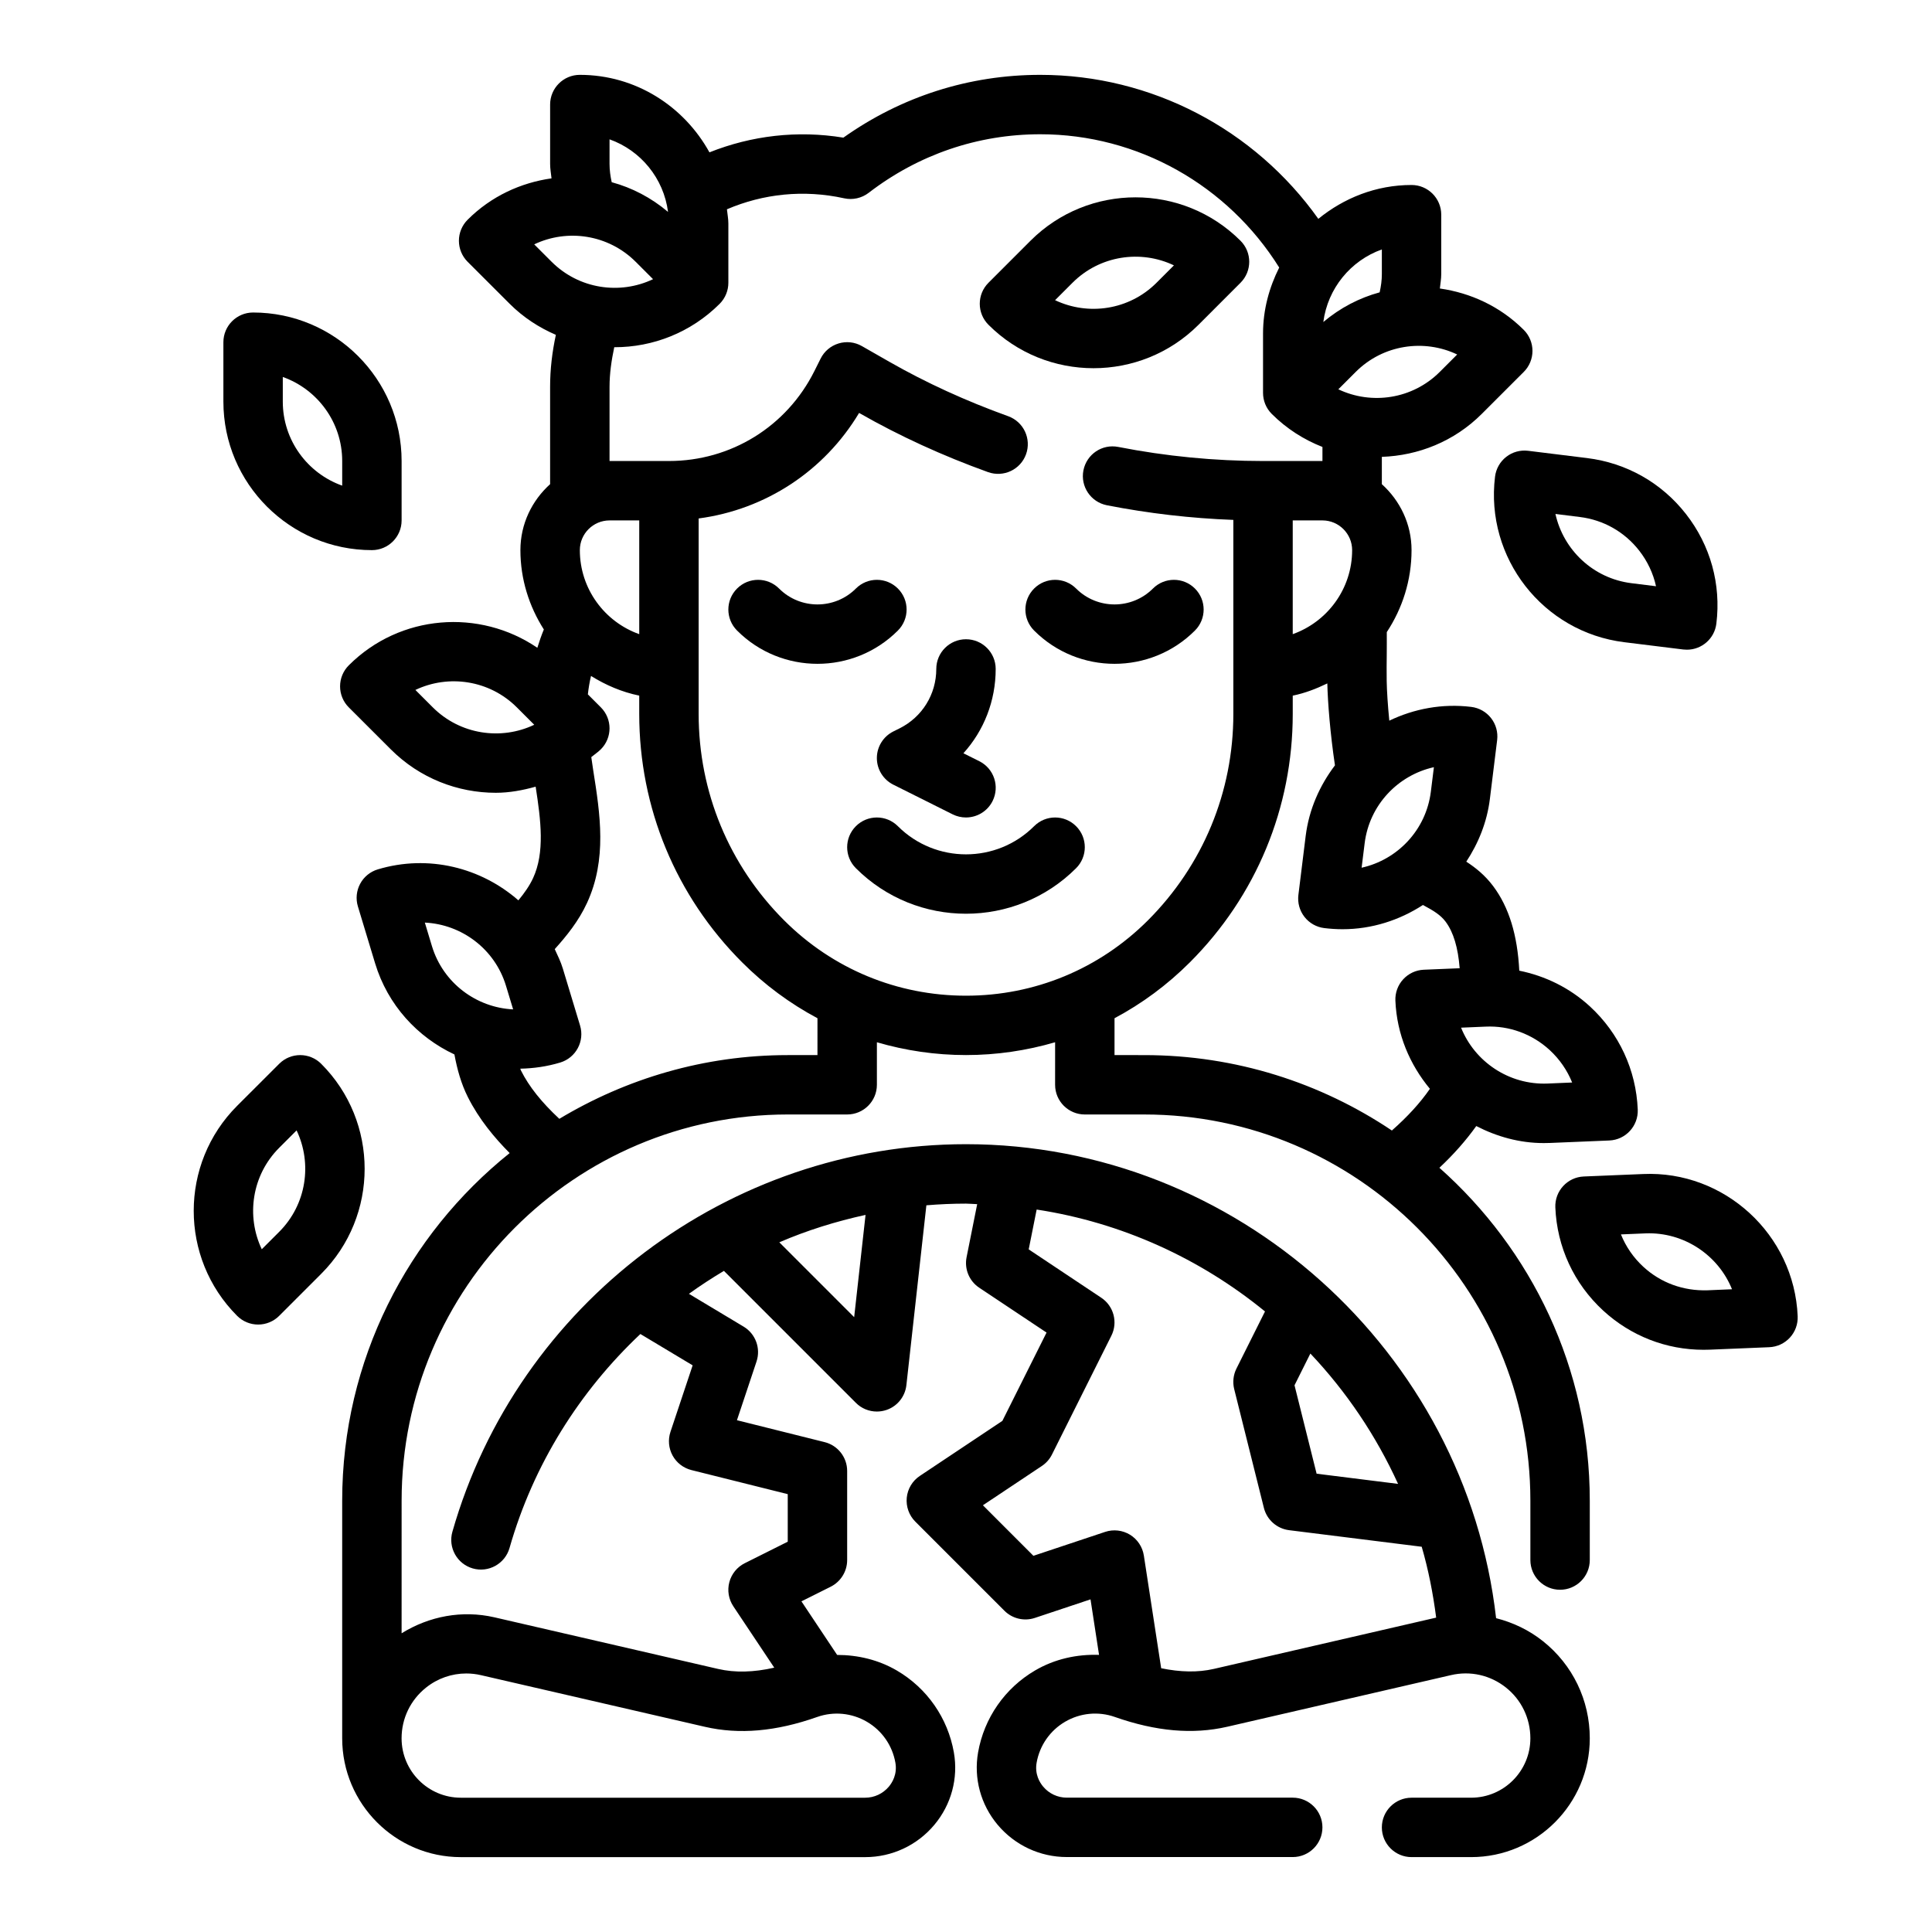
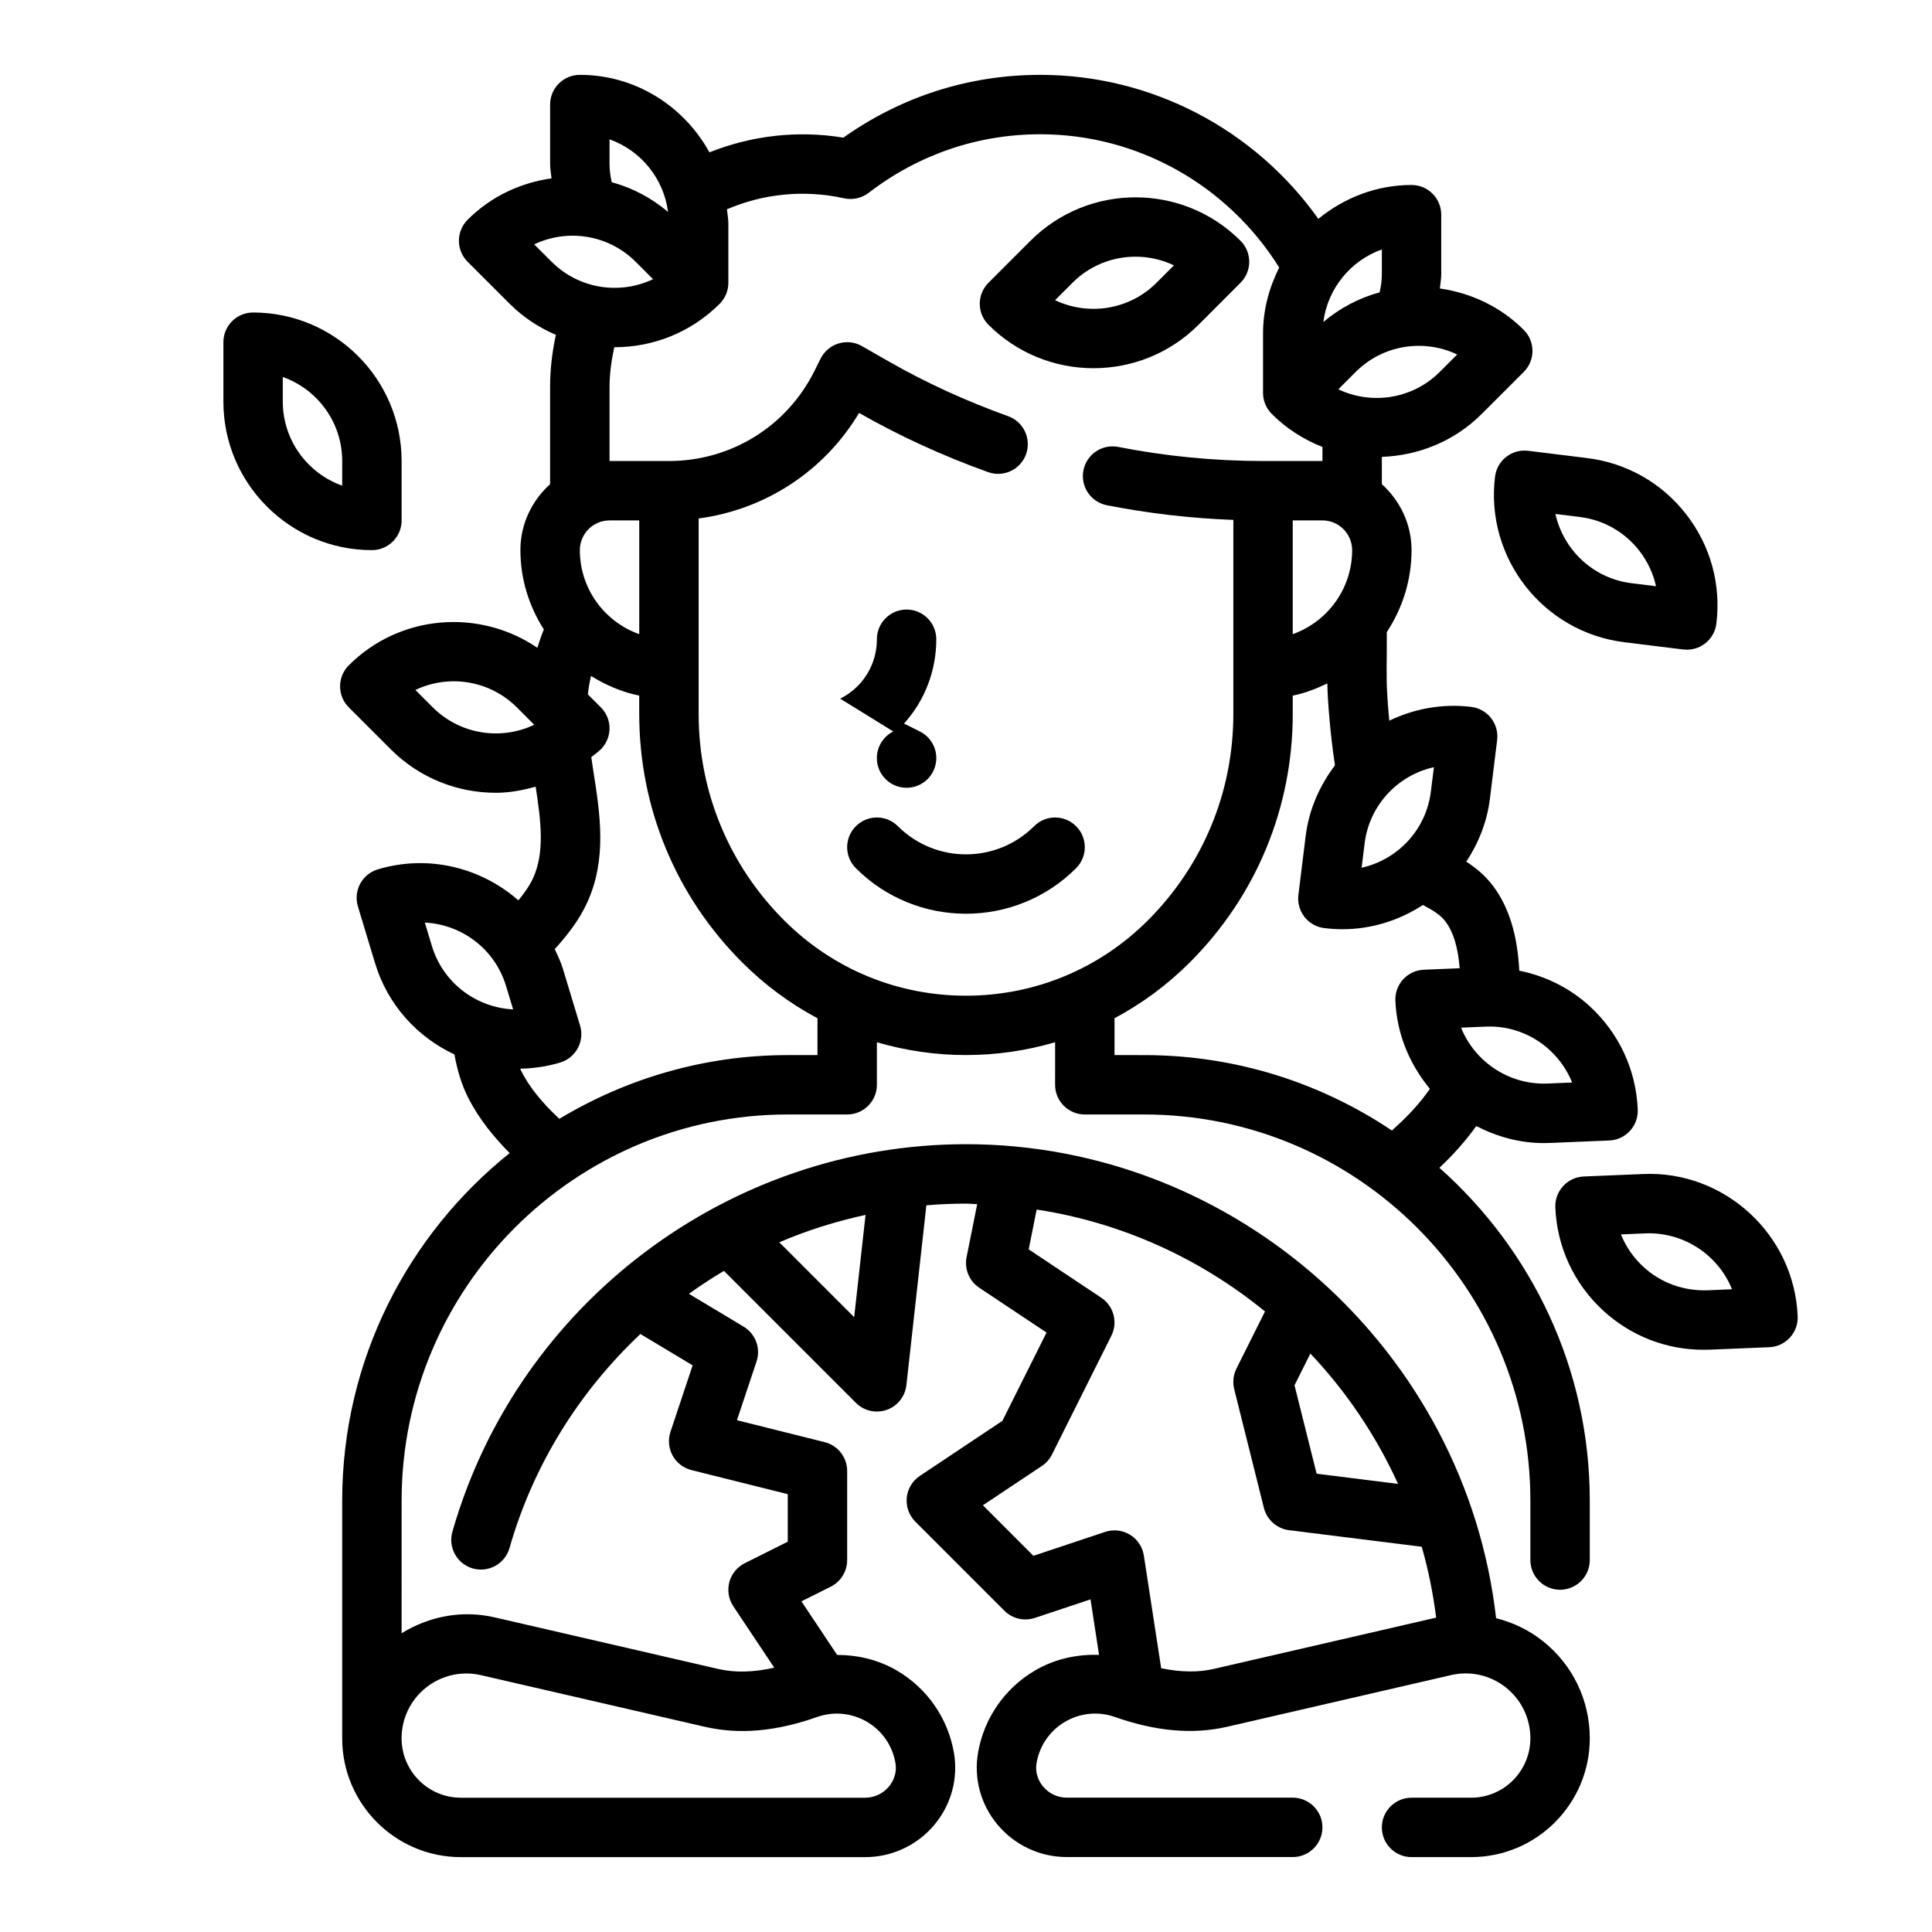
<svg xmlns="http://www.w3.org/2000/svg" fill="#000000" width="800px" height="800px" version="1.1" viewBox="144 144 512 512">
  <g>
    <path d="m525.45 453.48c3.84-3.598 7.055-7.258 9.777-11.066 5.406 2.785 11.43 4.512 17.879 4.512 0.543 0 1.094-0.008 1.645-0.031l15.727-0.652c4.344-0.18 7.715-3.848 7.543-8.195-0.434-10.5-4.938-20.207-12.668-27.332-5.336-4.914-11.801-8.07-18.727-9.477-0.48-9.383-2.699-16.781-6.926-22.418-2.172-2.891-4.637-4.863-7.117-6.473 3.203-4.879 5.488-10.445 6.25-16.617l1.93-15.625c0.25-2.07-0.324-4.156-1.613-5.801-1.281-1.645-3.172-2.715-5.242-2.969-7.723-0.945-15.176 0.504-21.727 3.644-0.41-4.172-0.652-7.934-0.691-10.531-0.039-2.434-0.008-4.863 0.016-7.305 0.023-1.883 0.008-3.754 0.008-5.629 4.121-6.258 6.562-13.703 6.562-21.727 0-6.949-3.078-13.145-7.871-17.477v-7.242c9.621-0.332 19.152-4.055 26.48-11.383l11.133-11.129c1.48-1.48 2.305-3.481 2.305-5.566 0-2.086-0.828-4.094-2.305-5.566-6.25-6.242-14.098-9.809-22.238-10.973 0.133-1.273 0.367-2.543 0.367-3.816v-15.742c0-4.344-3.527-7.871-7.871-7.871-9.398 0-17.926 3.449-24.703 8.973-16.867-23.73-44.207-38.16-73.695-38.16-18.844 0-36.801 5.738-52.176 16.641-12.188-2-24.379-0.535-35.488 3.898-6.707-12.168-19.508-20.539-34.352-20.539-4.344 0-7.871 3.527-7.871 7.871v15.742c0 1.273 0.234 2.543 0.371 3.816-8.141 1.156-15.996 4.723-22.238 10.973-1.48 1.48-2.305 3.481-2.305 5.566 0 2.086 0.828 4.094 2.305 5.566l11.141 11.133c3.621 3.621 7.809 6.32 12.25 8.234-0.984 4.547-1.527 9.145-1.527 13.754v25.82c-4.793 4.32-7.871 10.523-7.871 17.477 0 7.746 2.332 14.934 6.211 21.027-0.66 1.598-1.219 3.219-1.723 4.856-15.312-10.438-36.391-8.926-49.973 4.652-1.48 1.48-2.305 3.481-2.305 5.566s0.828 4.094 2.305 5.566l11.141 11.133c7.676 7.676 17.75 11.508 27.828 11.508 3.566 0 7.102-0.652 10.555-1.621 1.395 8.98 2.457 17.438-0.684 24.238-0.945 2.039-2.312 3.977-3.891 5.887-9.879-8.645-23.789-12.258-37.273-8.203-2 0.605-3.676 1.977-4.66 3.816-0.984 1.836-1.203 3.992-0.598 5.992l4.559 15.074c3.363 11.117 11.258 19.578 21.02 24.16 0.723 3.922 1.793 7.777 3.559 11.289 2.977 5.918 7.047 10.777 11.082 14.848-27.02 21.672-44.383 54.883-44.383 92.117v62.977c0 17.367 14.105 31.488 31.449 31.488h107.15c7.086 0 13.77-3.117 18.324-8.551 4.496-5.359 6.383-12.352 5.18-19.191-1.605-9.125-7.117-17.043-15.113-21.711-4.871-2.844-10.328-4.125-15.824-4.133l-9.461-14.199 7.769-3.883c2.66-1.348 4.348-4.07 4.348-7.055v-23.617c0-3.613-2.465-6.762-5.961-7.637l-23.246-5.809 5.188-15.555c1.164-3.504-0.25-7.344-3.418-9.242l-14.5-8.699c3-2.164 6.102-4.18 9.281-6.078l34.961 34.961c1.496 1.516 3.512 2.316 5.566 2.316 0.875 0 1.754-0.148 2.606-0.441 2.859-1 4.887-3.551 5.219-6.559l5.297-47.656c3.465-0.289 6.969-0.445 10.496-0.445 1 0 1.969 0.117 2.969 0.141l-2.809 14.051c-0.629 3.125 0.691 6.328 3.352 8.094l17.84 11.887-11.707 23.402-21.875 14.586c-1.969 1.309-3.234 3.434-3.465 5.769-0.227 2.348 0.598 4.676 2.266 6.344l23.617 23.617c2.109 2.109 5.227 2.844 8.055 1.906l14.762-4.922 2.258 14.711c-5.871-0.195-11.746 1.078-16.941 4.125-7.996 4.676-13.508 12.586-15.113 21.711-1.203 6.84 0.684 13.84 5.18 19.191 4.566 5.434 11.242 8.551 18.324 8.551l59.879 0.004c4.344 0 7.871-3.527 7.871-7.871s-3.527-7.871-7.871-7.871h-59.875c-2.426 0-4.707-1.07-6.266-2.93-0.883-1.047-2.273-3.273-1.73-6.344 0.805-4.559 3.559-8.516 7.551-10.848 4.008-2.34 8.801-2.801 13.152-1.273 10.949 3.848 20.688 4.691 29.797 2.606l59.316-13.688c5.141-1.195 10.438 0.016 14.555 3.289 4.117 3.269 6.477 8.191 6.477 13.457 0 8.684-7.047 15.742-15.703 15.742h-15.785c-4.344 0-7.871 3.527-7.871 7.871s3.527 7.871 7.871 7.871h15.785c17.34 0.004 31.449-14.121 31.449-31.484 0-10.094-4.527-19.484-12.43-25.758-3.715-2.953-7.949-4.945-12.398-6.078-8.07-70.77-68.859-125.61-140.48-125.61-62.875 0-118.84 42.234-136.11 102.7-1.195 4.18 1.227 8.535 5.406 9.73 4.164 1.195 8.535-1.227 9.73-5.406 6.336-22.199 18.602-41.555 34.684-56.719l13.848 8.305-5.879 17.625c-0.691 2.086-0.488 4.352 0.566 6.281 1.055 1.922 2.867 3.312 4.992 3.848l25.523 6.379v12.602l-11.391 5.699c-2.016 1.008-3.512 2.844-4.086 5.023-0.582 2.18-0.195 4.512 1.055 6.391l10.848 16.27c-5.473 1.242-10.383 1.371-14.863 0.34l-59.316-13.688c-8.551-1.953-17.238-0.301-24.578 4.234l0.004-35.148c0-56.426 45.91-102.34 102.34-102.34h15.742c4.344 0 7.871-3.527 7.871-7.871v-11.266c7.578 2.211 15.496 3.391 23.613 3.391s16.035-1.18 23.617-3.394l-0.004 11.27c0 4.344 3.527 7.871 7.871 7.871h15.742c56.426 0 102.34 45.91 102.34 102.34v15.742c0 4.344 3.527 7.871 7.871 7.871s7.871-3.527 7.871-7.871v-15.742c0.008-35.094-15.469-66.566-39.852-88.215zm-59.785 132.8c-4.227 0.969-8.848 0.867-13.941-0.18l-4.59-29.859c-0.355-2.297-1.699-4.312-3.676-5.527-1.977-1.203-4.394-1.48-6.59-0.746l-19.004 6.336-13.383-13.391 15.625-10.414c1.141-0.762 2.062-1.801 2.676-3.031l15.742-31.488c1.777-3.551 0.629-7.871-2.676-10.066l-19.23-12.816 2.109-10.555c22.602 3.457 43.375 13.004 60.512 27.008l-7.566 15.137c-0.836 1.676-1.047 3.606-0.598 5.434l7.871 31.488c0.789 3.148 3.441 5.496 6.66 5.902l35.164 4.394c1.77 6.078 3 12.359 3.832 18.781zm25.598-83.578c9.539 10.094 17.406 21.742 23.238 34.543l-21.586-2.699-5.856-23.434zm-120.9-9.641-19.836-19.836c7.312-3.156 14.98-5.543 22.852-7.266zm-113.45 98.164c3.078-2.457 6.824-3.738 10.66-3.738 1.289 0 2.598 0.148 3.898 0.449l59.316 13.68c9.094 2.102 18.852 1.258 29.797-2.606 4.359-1.535 9.156-1.062 13.152 1.273 4 2.34 6.746 6.289 7.551 10.848 0.543 3.078-0.852 5.297-1.73 6.344-1.574 1.867-3.856 2.938-6.281 2.938h-107.15c-8.656 0-15.703-7.059-15.703-15.742 0-5.266 2.363-10.164 6.488-13.445zm303.72-160.35-6.535 0.277c-10.211 0.402-19.277-5.785-22.898-14.809l6.519-0.277c6.242-0.285 12.32 1.945 16.973 6.219 2.633 2.434 4.641 5.363 5.941 8.59zm-37.441-77.09c-1.258 10.188-8.855 18.066-18.352 20.168l0.805-6.473c1.258-10.188 8.855-18.066 18.352-20.168zm-36.605-71.871h7.871c4.336 0 7.871 3.535 7.871 7.871 0 10.266-6.582 19.02-15.742 22.27zm38.969-39.359c-7.258 7.258-18.105 8.793-26.883 4.613l4.613-4.613c7.258-7.25 18.098-8.793 26.883-4.613zm-15.352-32.449v6.527c0 1.613-0.219 3.227-0.582 4.84-5.375 1.465-10.445 4.086-14.926 7.863 1.156-8.918 7.266-16.301 15.508-19.23zm-204.67-29.18c8.242 2.922 14.352 10.312 15.5 19.23-4.473-3.777-9.539-6.406-14.926-7.871-0.355-1.609-0.574-3.231-0.574-4.836zm-19.965 27.832c8.785-4.188 19.625-2.629 26.883 4.613l4.613 4.613c-8.785 4.188-19.625 2.637-26.883-4.613zm27.836 103.3c-9.164-3.25-15.742-12.004-15.742-22.27 0-4.336 3.535-7.871 7.871-7.871h7.871zm-54.711 19.398-4.613-4.613c8.777-4.18 19.625-2.637 26.883 4.613l4.613 4.613c-8.777 4.18-19.625 2.637-26.883-4.613zm-2.109 57.039c9.707 0.465 18.539 6.941 21.508 16.758l1.891 6.242c-9.707-0.465-18.539-6.941-21.516-16.758zm104.05 35.117h-7.871c-22.145 0-42.809 6.242-60.535 16.887-4.746-4.434-8.016-8.516-10.18-12.824-0.07-0.148-0.102-0.316-0.172-0.465 3.512-0.07 7.062-0.566 10.586-1.629 4.164-1.258 6.519-5.652 5.258-9.816l-4.559-15.074c-0.551-1.828-1.371-3.488-2.148-5.164 3.133-3.488 6.328-7.414 8.543-12.219 5.367-11.617 3.481-23.602 1.652-35.18-0.18-1.164-0.332-2.332-0.512-3.488 0.836-0.699 1.738-1.273 2.527-2.062 3.078-3.078 3.078-8.055 0-11.133l-3.434-3.434c0.18-1.637 0.449-3.266 0.836-4.879 3.883 2.418 8.156 4.266 12.777 5.211v4.848c0 24.875 9.684 48.254 27.27 65.84 5.977 5.984 12.707 10.941 19.965 14.809zm-8.832-35.707c-14.609-14.609-22.656-34.039-22.656-54.703v-51.805c17.688-2.348 33.273-12.531 42.523-27.969l0.188 0.109c10.484 5.992 21.922 11.234 33.977 15.578 4.117 1.465 8.605-0.652 10.078-4.738 1.473-4.094-0.652-8.605-4.738-10.078-11.203-4.031-21.805-8.887-31.504-14.43l-7.258-4.148c-1.883-1.078-4.117-1.332-6.188-0.699-2.07 0.629-3.793 2.078-4.754 4.016l-1.66 3.32c-7.352 14.691-22.113 23.816-38.535 23.816h-15.742v-19.68c0-3.512 0.512-7.008 1.25-10.484 0.031 0 0.062 0.008 0.102 0.008 10.086 0 20.16-3.84 27.836-11.508 1.527-1.539 2.301-3.555 2.301-5.57v-15.742c0-1.273-0.262-2.488-0.379-3.731 9.605-4.117 20.332-5.273 31.07-2.914 2.258 0.496 4.644-0.031 6.488-1.449 13.215-10.156 28.938-15.523 45.477-15.523 25.875 0 49.688 13.5 63.324 35.32-2.656 5.293-4.285 11.172-4.285 17.477v15.742c0 2.016 0.77 4.031 2.305 5.566 3.953 3.953 8.543 6.84 13.438 8.762v3.727h-15.742c-12.816 0-25.727-1.258-38.359-3.731-4.305-0.844-8.398 1.945-9.242 6.211-0.836 4.266 1.945 8.398 6.211 9.242 11.043 2.164 22.293 3.465 33.52 3.883v51.43c0 20.664-8.047 40.094-22.656 54.711-12.879 12.863-29.992 19.949-48.191 19.949-18.211 0-35.316-7.086-48.195-19.965zm87.555 35.707v-9.77c7.258-3.863 13.98-8.824 19.965-14.809 17.582-17.574 27.266-40.965 27.266-65.832v-4.848c3.234-0.66 6.266-1.836 9.164-3.242 0.109 4.953 0.77 13.328 2.023 21.711-4.031 5.328-6.879 11.645-7.762 18.734l-1.93 15.625c-0.25 2.07 0.324 4.156 1.613 5.801 1.281 1.645 3.172 2.715 5.242 2.969 1.629 0.195 3.242 0.301 4.84 0.301 7.777 0 15.098-2.387 21.316-6.422 2.832 1.52 4.66 2.637 6 4.418 2.109 2.816 3.305 6.934 3.731 12.344l-9.5 0.395c-2.086 0.086-4.055 1-5.465 2.535-1.418 1.535-2.156 3.574-2.07 5.66 0.371 8.934 3.832 16.957 9.148 23.363-2.598 3.769-5.945 7.406-10.078 11.051-18.777-12.605-41.355-19.984-65.633-19.984z" />
    <path d="m418.05 362.95c-9.957 9.949-26.145 9.949-36.102 0-3.078-3.078-8.055-3.078-11.133 0-3.078 3.078-3.078 8.055 0 11.133 8.047 8.047 18.617 12.066 29.18 12.066s21.137-4.023 29.18-12.066c3.078-3.078 3.078-8.055 0-11.133-3.074-3.078-8.047-3.078-11.125 0z" />
-     <path d="m380.73 337.85c-2.668 1.34-4.352 4.062-4.352 7.047s1.684 5.707 4.352 7.047l15.742 7.871c1.129 0.559 2.332 0.824 3.516 0.824 2.891 0 5.668-1.59 7.055-4.352 1.945-3.891 0.371-8.621-3.519-10.562l-4.211-2.102c5.438-6.008 8.555-13.887 8.555-22.344 0-4.344-3.527-7.871-7.871-7.871s-7.871 3.527-7.871 7.871c0 6.715-3.731 12.746-9.73 15.742z" />
-     <path d="m460.67 299.97c-3.078-3.078-8.055-3.078-11.133 0-5.613 5.613-14.746 5.613-20.355 0-3.078-3.078-8.055-3.078-11.133 0s-3.078 8.055 0 11.133c5.871 5.879 13.594 8.816 21.309 8.816 7.715 0 15.438-2.938 21.309-8.816 3.082-3.078 3.082-8.055 0.004-11.133z" />
-     <path d="m381.95 299.97c-3.078-3.078-8.055-3.078-11.133 0-5.613 5.613-14.746 5.613-20.355 0-3.078-3.078-8.055-3.078-11.133 0s-3.078 8.055 0 11.133c5.871 5.879 13.594 8.816 21.309 8.816 7.715 0 15.438-2.938 21.309-8.816 3.082-3.078 3.082-8.055 0.004-11.133z" />
+     <path d="m380.73 337.85c-2.668 1.34-4.352 4.062-4.352 7.047s1.684 5.707 4.352 7.047c1.129 0.559 2.332 0.824 3.516 0.824 2.891 0 5.668-1.59 7.055-4.352 1.945-3.891 0.371-8.621-3.519-10.562l-4.211-2.102c5.438-6.008 8.555-13.887 8.555-22.344 0-4.344-3.527-7.871-7.871-7.871s-7.871 3.527-7.871 7.871c0 6.715-3.731 12.746-9.73 15.742z" />
    <path d="m461.62 230.07 11.129-11.133c3.078-3.078 3.078-8.055 0-11.133-15.344-15.344-40.312-15.344-55.664 0l-11.129 11.133c-3.078 3.078-3.078 8.055 0 11.133 7.676 7.676 17.75 11.508 27.836 11.508 10.078 0 20.152-3.832 27.828-11.508zm-33.402-11.133c7.266-7.266 18.105-8.801 26.883-4.613l-4.613 4.613c-7.258 7.258-18.098 8.793-26.883 4.613z" />
    <path d="m579.45 455.13-15.727 0.652c-4.344 0.18-7.715 3.848-7.543 8.195 0.434 10.5 4.938 20.207 12.668 27.332 7.328 6.738 16.719 10.398 26.617 10.398 0.559 0 1.117-0.008 1.676-0.031l15.727-0.652c2.086-0.086 4.055-1 5.465-2.535 1.418-1.535 2.156-3.574 2.07-5.66-0.891-21.688-19.445-38.66-40.953-37.699zm17.035 30.812c-6.367 0.195-12.336-1.953-16.973-6.219-2.637-2.426-4.644-5.352-5.945-8.59l6.535-0.277c10.148-0.395 19.27 5.785 22.898 14.809z" />
    <path d="m543.17 265.07c-1.645 1.281-2.715 3.172-2.969 5.242-2.652 21.539 12.715 41.219 34.25 43.879l15.625 1.93c0.332 0.039 0.652 0.055 0.977 0.055 3.922 0 7.312-2.922 7.801-6.902 1.289-10.438-1.566-20.742-8.039-29.031-6.465-8.289-15.777-13.562-26.215-14.848l-15.625-1.93c-2.09-0.25-4.16 0.316-5.805 1.605zm19.508 15.941c6.258 0.77 11.848 3.938 15.727 8.91 2.203 2.824 3.715 6.047 4.457 9.438l-6.488-0.805c-10.188-1.258-18.066-8.855-20.168-18.352z" />
    <path d="m242.56 289.79c4.344 0 7.871-3.527 7.871-7.871v-15.742c0-21.703-17.656-39.359-39.359-39.359-4.344 0-7.871 3.527-7.871 7.871v15.742c0 21.703 17.656 39.359 39.359 39.359zm-23.617-45.887c9.164 3.25 15.742 12.004 15.742 22.27v6.527c-9.16-3.25-15.742-12.004-15.742-22.27z" />
-     <path d="m229.12 425.92c-3.078-3.078-8.055-3.078-11.133 0l-11.141 11.133c-15.344 15.344-15.344 40.32 0 55.664 1.48 1.48 3.481 2.305 5.566 2.305 2.086 0 4.094-0.828 5.566-2.305l11.141-11.141c15.352-15.336 15.352-40.316 0-55.656zm-11.133 44.531-4.613 4.613c-4.18-8.777-2.644-19.625 4.613-26.883l4.613-4.613c4.18 8.777 2.644 19.625-4.613 26.883z" />
  </g>
</svg>